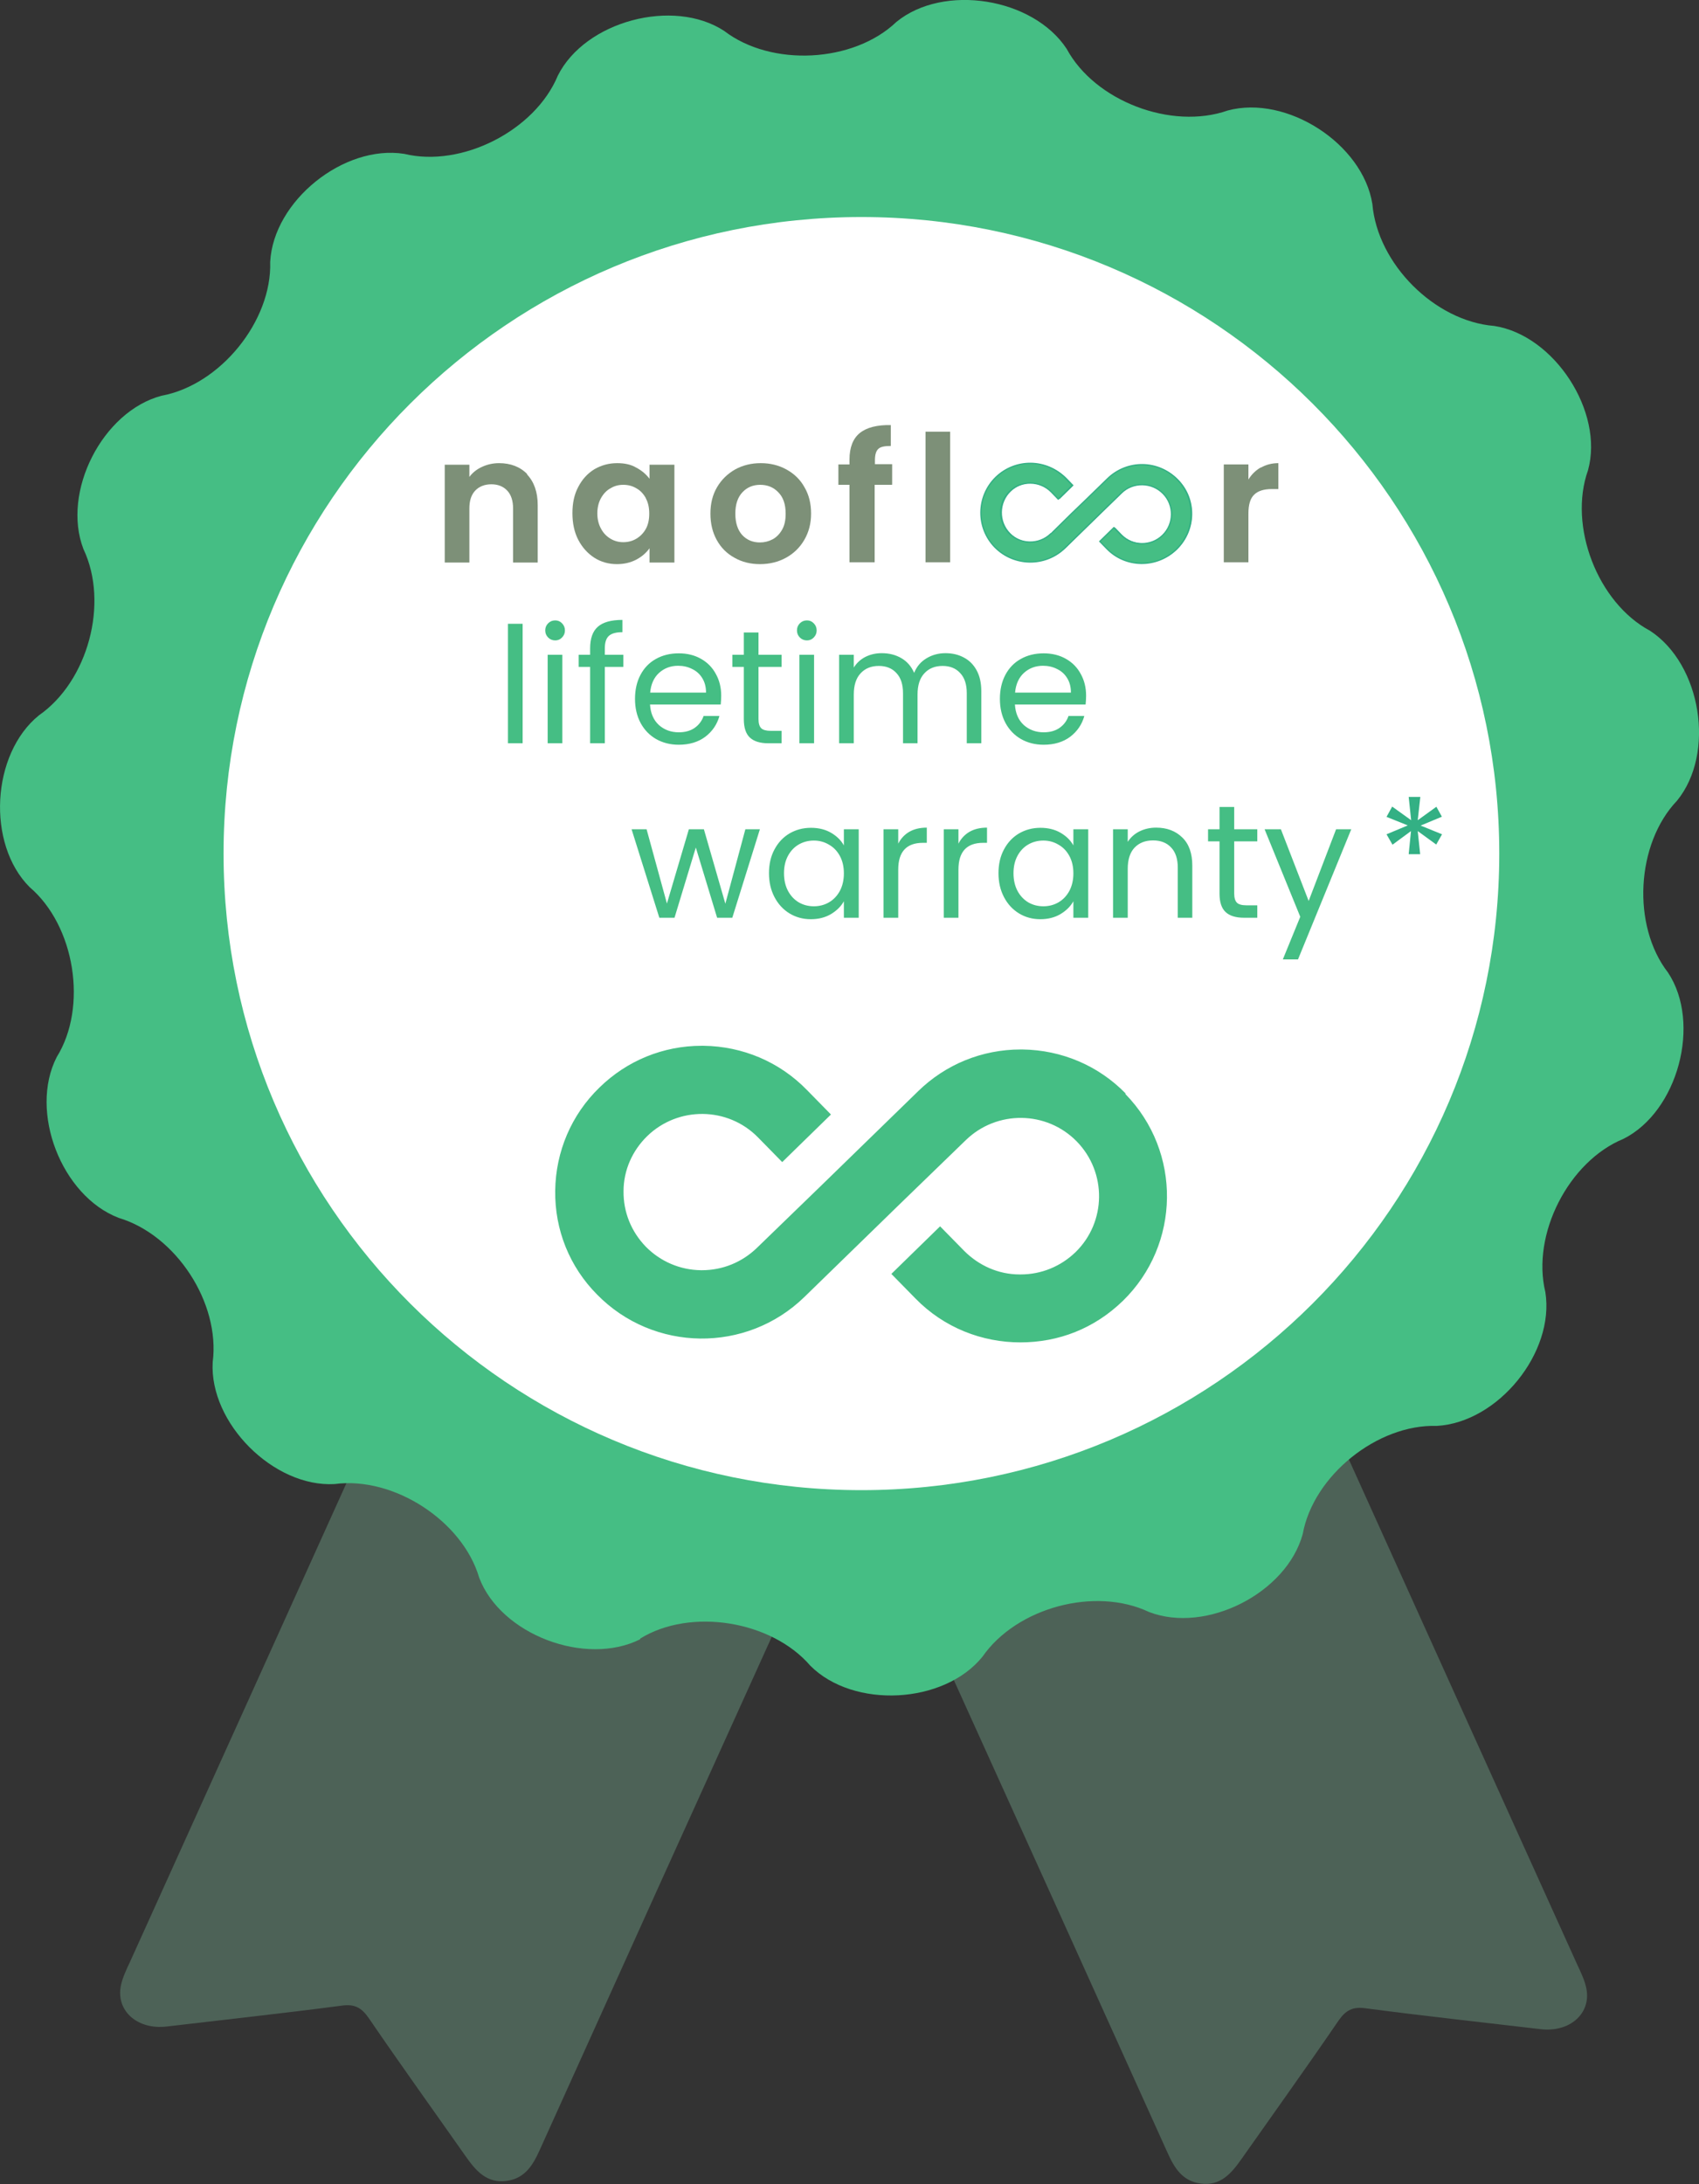
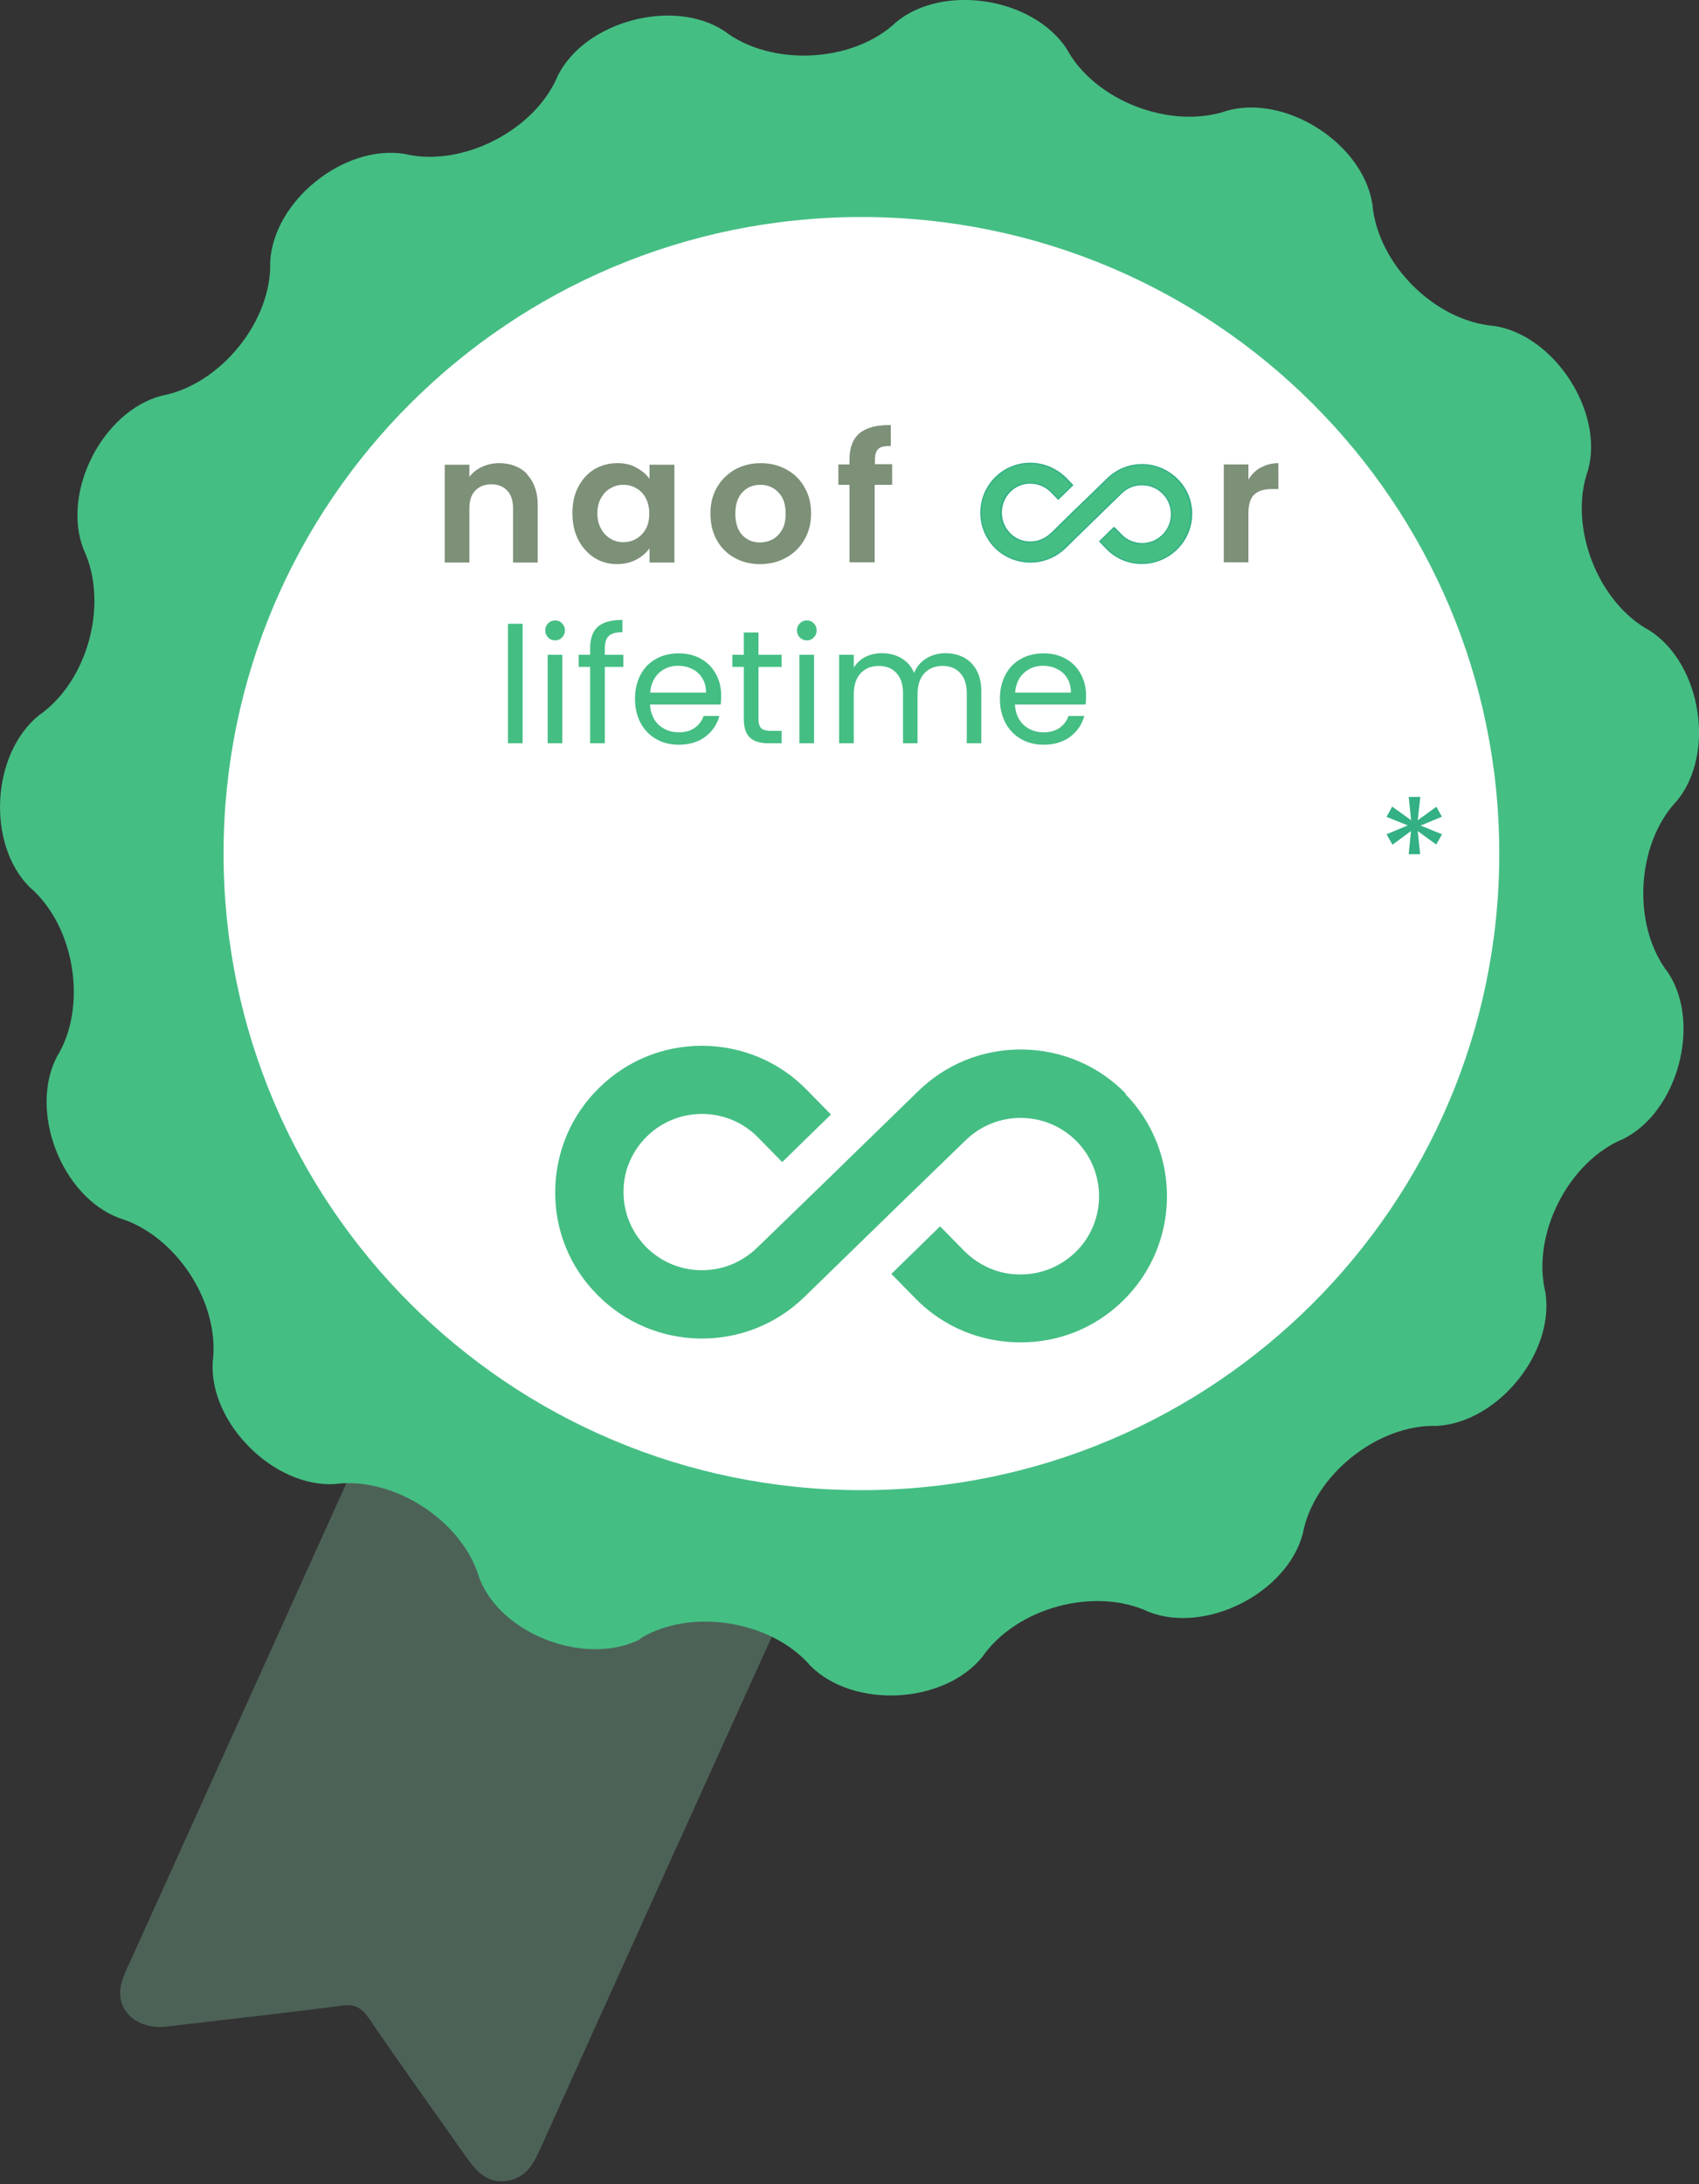
<svg xmlns="http://www.w3.org/2000/svg" width="200" height="257" viewBox="0 0 200 257" fill="none">
  <rect x="0" y="0" width="200" height="257" fill="#333333" stroke="none" />
  <g clip-path="url(#clip0_1874_12183)">
-     <path d="M157.499 168.731C157.998 169.882 158.341 170.722 158.715 171.562C167.695 191.436 176.675 211.28 185.656 231.123C186.092 232.056 186.56 233.02 186.747 233.984C187.308 236.939 184.752 239.147 181.353 238.743C174.493 237.934 167.602 237.188 160.742 236.286C159.214 236.068 158.403 236.535 157.561 237.748C153.819 243.222 149.953 248.603 146.148 254.014C144.964 255.694 143.685 257.218 141.346 256.907C139.164 256.627 138.228 255.041 137.418 253.237C128.094 232.585 118.771 211.964 109.416 191.343C109.073 190.565 108.668 189.819 108.169 188.761C100.779 194.577 157.499 168.7 157.499 168.7" fill="#4D6257" />
    <path d="M43.468 168.42C42.969 169.571 42.626 170.411 42.252 171.251C33.271 191.125 24.291 210.968 15.31 230.812C14.874 231.745 14.406 232.709 14.219 233.673C13.658 236.628 16.215 238.836 19.614 238.432C26.474 237.623 33.365 236.877 40.225 235.975C41.753 235.757 42.563 236.224 43.405 237.437C47.147 242.911 51.014 248.291 54.818 253.703C56.003 255.383 57.281 256.907 59.62 256.596C61.803 256.316 62.738 254.73 63.549 252.926C72.872 232.274 82.195 211.653 91.55 191.032C91.893 190.254 92.298 189.508 92.797 188.45C100.187 194.266 43.499 168.389 43.499 168.389" fill="#4D6257" />
    <path d="M75.335 192.804C81.259 189.134 90.801 190.658 95.385 195.977C100.467 201.078 111.131 200.518 115.653 194.919C119.675 189.134 128.905 186.646 135.266 189.663C141.97 192.244 151.45 187.455 153.352 180.488C154.599 173.614 162.145 167.549 169.13 167.767C176.364 167.362 183.037 159.12 181.914 152.029C180.261 145.217 184.658 136.633 191.113 133.989C197.505 130.786 200.311 120.398 196.351 114.426C192.079 108.921 192.578 99.279 197.411 94.209C201.964 88.642 200.28 78.16 194.231 74.21C188.057 70.914 184.596 61.894 186.934 55.331C188.836 48.458 182.974 39.438 175.896 38.349C168.88 37.789 162.145 31.04 161.552 24.011C160.43 16.92 151.481 11.135 144.527 13.001C137.885 15.333 128.874 11.881 125.569 5.754C121.609 -0.28 111.069 -1.96 105.519 2.581C100.467 7.402 90.801 7.9 85.251 3.639C79.264 -0.28 68.88 2.488 65.668 8.895C62.987 15.364 54.349 19.75 47.583 18.102C40.474 16.982 32.179 23.638 31.805 30.823C32.023 37.758 25.943 45.285 19.02 46.56C12.067 48.395 7.234 57.882 9.822 64.6C12.846 70.976 10.352 80.151 4.583 84.163C-1.029 88.704 -1.591 99.31 3.492 104.38C8.824 108.921 10.352 118.469 6.672 124.379C3.398 130.786 7.234 140.708 13.969 143.289C20.735 145.311 25.943 153.304 25.038 160.271C24.633 167.425 32.21 175.014 39.382 174.609C46.336 173.676 54.443 178.933 56.407 185.62C58.933 192.307 68.911 196.101 75.366 192.867" fill="#45BE84" />
    <path d="M101.403 175.325C142.875 175.325 176.489 141.796 176.489 100.43C176.489 59.064 142.875 25.535 101.403 25.535C59.931 25.535 26.317 59.064 26.317 100.43C26.317 141.796 59.931 175.325 101.403 175.325Z" fill="white" />
    <path d="M62.02 55.798C62.862 56.669 63.298 57.882 63.298 59.437V66.186H60.398V59.841C60.398 58.939 60.18 58.224 59.712 57.726C59.245 57.229 58.621 56.98 57.842 56.98C57.062 56.98 56.407 57.229 55.939 57.726C55.472 58.224 55.253 58.908 55.253 59.841V66.186H52.353V54.678H55.253V56.109C55.628 55.611 56.127 55.207 56.75 54.927C57.343 54.647 58.029 54.492 58.746 54.492C60.118 54.492 61.24 54.927 62.082 55.798" fill="#7D9078" />
    <path d="M68.07 57.291C68.537 56.389 69.161 55.705 69.972 55.207C70.783 54.74 71.656 54.492 72.653 54.492C73.527 54.492 74.275 54.647 74.899 55.02C75.553 55.363 76.052 55.798 76.458 56.327V54.678H79.389V66.186H76.458V64.507C76.084 65.035 75.553 65.502 74.899 65.844C74.244 66.186 73.495 66.373 72.622 66.373C71.656 66.373 70.751 66.124 69.972 65.626C69.192 65.129 68.537 64.413 68.07 63.511C67.602 62.609 67.384 61.552 67.384 60.37C67.384 59.188 67.602 58.162 68.07 57.291ZM76.021 58.597C75.74 58.1 75.366 57.695 74.899 57.446C74.431 57.166 73.932 57.042 73.371 57.042C72.809 57.042 72.342 57.166 71.874 57.446C71.406 57.695 71.032 58.1 70.751 58.597C70.471 59.095 70.315 59.717 70.315 60.401C70.315 61.085 70.471 61.708 70.751 62.205C71.032 62.734 71.406 63.107 71.874 63.387C72.342 63.667 72.841 63.791 73.371 63.791C73.901 63.791 74.431 63.667 74.899 63.387C75.366 63.107 75.74 62.734 76.021 62.236C76.302 61.739 76.427 61.117 76.427 60.432C76.427 59.748 76.302 59.126 76.021 58.628" fill="#7D9078" />
    <path d="M86.466 65.626C85.562 65.129 84.876 64.445 84.377 63.542C83.878 62.641 83.629 61.614 83.629 60.432C83.629 59.25 83.878 58.224 84.409 57.322C84.939 56.42 85.656 55.736 86.529 55.238C87.433 54.74 88.431 54.492 89.553 54.492C90.676 54.492 91.674 54.74 92.578 55.238C93.482 55.736 94.2 56.42 94.698 57.322C95.228 58.224 95.478 59.25 95.478 60.432C95.478 61.614 95.197 62.641 94.667 63.542C94.137 64.445 93.42 65.129 92.516 65.626C91.611 66.124 90.582 66.373 89.46 66.373C88.337 66.373 87.34 66.124 86.466 65.626ZM90.957 63.449C91.424 63.2 91.799 62.796 92.079 62.298C92.36 61.801 92.484 61.179 92.484 60.432C92.484 59.344 92.204 58.504 91.611 57.913C91.05 57.322 90.333 57.042 89.491 57.042C88.649 57.042 87.963 57.322 87.402 57.913C86.841 58.504 86.56 59.344 86.56 60.432C86.56 61.521 86.841 62.361 87.371 62.952C87.932 63.542 88.618 63.822 89.46 63.822C89.99 63.822 90.489 63.698 90.957 63.449Z" fill="#7D9078" />
    <path d="M104.989 57.042H102.962V66.155H100V57.042H98.69V54.647H100V54.056C100 52.657 100.405 51.599 101.216 50.946C102.027 50.293 103.243 49.982 104.864 50.013V52.47C104.147 52.47 103.648 52.563 103.399 52.812C103.118 53.061 102.994 53.527 102.994 54.15V54.616H105.02V57.011L104.989 57.042Z" fill="#7D9078" />
-     <path d="M111.849 50.791H108.949V66.155H111.849V50.791Z" fill="#7D9078" />
    <path d="M148.425 55.02C149.017 54.678 149.703 54.492 150.483 54.492V57.54H149.703C148.799 57.54 148.082 57.758 147.645 58.193C147.178 58.628 146.959 59.375 146.959 60.432V66.155H144.06V54.647H146.959V56.42C147.334 55.798 147.833 55.331 148.425 54.989" fill="#7D9078" />
-     <path d="M123.855 62.796L126.287 60.401L128.002 58.753L130.496 56.327C132.804 54.087 136.452 54.15 138.697 56.42C140.942 58.691 140.88 62.361 138.604 64.6C136.327 66.84 132.648 66.777 130.403 64.507L129.592 63.667L131.245 62.05L132.055 62.89C133.396 64.258 135.61 64.289 136.982 62.952C138.354 61.614 138.385 59.406 137.044 58.038C135.704 56.669 133.49 56.638 132.118 57.975L129.686 60.339L125.476 64.445C123.169 66.684 119.52 66.622 117.275 64.351C115.03 62.081 115.092 58.411 117.369 56.171C119.645 53.932 123.324 53.994 125.57 56.265L126.38 57.105L124.728 58.722L123.917 57.882C122.576 56.514 120.362 56.482 118.99 57.82C117.618 59.157 117.587 61.365 118.928 62.734C120.269 64.103 122.483 64.134 123.855 62.796Z" fill="#33B084" />
+     <path d="M123.855 62.796L126.287 60.401L128.002 58.753L130.496 56.327C132.804 54.087 136.452 54.15 138.697 56.42C140.942 58.691 140.88 62.361 138.604 64.6C136.327 66.84 132.648 66.777 130.403 64.507L129.592 63.667L131.245 62.05L132.055 62.89C133.396 64.258 135.61 64.289 136.982 62.952C138.354 61.614 138.385 59.406 137.044 58.038C135.704 56.669 133.49 56.638 132.118 57.975L129.686 60.339L125.476 64.445C123.169 66.684 119.52 66.622 117.275 64.351C115.03 62.081 115.092 58.411 117.369 56.171C119.645 53.932 123.324 53.994 125.57 56.265L126.38 57.105L123.917 57.882C122.576 56.514 120.362 56.482 118.99 57.82C117.618 59.157 117.587 61.365 118.928 62.734C120.269 64.103 122.483 64.134 123.855 62.796Z" fill="#33B084" />
    <path d="M123.73 62.796L126.162 60.401L127.877 58.753L130.371 56.327C132.679 54.087 136.327 54.118 138.572 56.42C140.817 58.722 140.755 62.392 138.478 64.631C136.171 66.87 132.492 66.839 130.278 64.538L129.467 63.698L131.12 62.081L131.93 62.92C133.271 64.289 135.485 64.32 136.857 62.983C138.229 61.645 138.26 59.437 136.919 58.068C135.579 56.7 133.365 56.669 131.993 58.006L129.56 60.37L125.351 64.475C123.044 66.715 119.364 66.653 117.119 64.382C114.874 62.081 114.936 58.411 117.213 56.171C119.52 53.932 123.168 53.963 125.413 56.264L126.224 57.104L124.571 58.722L123.761 57.882C122.42 56.513 120.206 56.482 118.834 57.82C117.462 59.157 117.431 61.365 118.772 62.734C120.112 64.102 122.326 64.133 123.698 62.796H123.73Z" fill="#45BE84" stroke="#33B084" stroke-width="0.15" stroke-miterlimit="10" />
    <path d="M61.522 73.392V87.452H59.793V73.392H61.522ZM65.361 75.349C65.032 75.349 64.753 75.235 64.525 75.007C64.297 74.779 64.183 74.5 64.183 74.171C64.183 73.841 64.297 73.563 64.525 73.335C64.753 73.107 65.032 72.993 65.361 72.993C65.678 72.993 65.944 73.107 66.159 73.335C66.387 73.563 66.501 73.841 66.501 74.171C66.501 74.5 66.387 74.779 66.159 75.007C65.944 75.235 65.678 75.349 65.361 75.349ZM66.197 77.04V87.452H64.468V77.04H66.197ZM73.381 78.465H71.196V87.452H69.467V78.465H68.118V77.04H69.467V76.299C69.467 75.133 69.765 74.285 70.36 73.753C70.968 73.208 71.937 72.936 73.267 72.936V74.38C72.507 74.38 71.969 74.532 71.652 74.836C71.348 75.127 71.196 75.615 71.196 76.299V77.04H73.381V78.465ZM84.897 81.847C84.897 82.176 84.878 82.524 84.84 82.892H76.518C76.581 83.918 76.93 84.722 77.563 85.305C78.209 85.875 78.988 86.16 79.9 86.16C80.647 86.16 81.268 85.989 81.762 85.647C82.269 85.292 82.623 84.823 82.826 84.241H84.688C84.409 85.241 83.852 86.058 83.016 86.692C82.18 87.312 81.141 87.623 79.9 87.623C78.912 87.623 78.025 87.401 77.24 86.958C76.467 86.514 75.859 85.887 75.416 85.077C74.973 84.253 74.751 83.303 74.751 82.227C74.751 81.15 74.966 80.206 75.397 79.396C75.828 78.585 76.429 77.964 77.202 77.534C77.987 77.09 78.887 76.869 79.9 76.869C80.888 76.869 81.762 77.084 82.522 77.515C83.282 77.945 83.865 78.541 84.27 79.301C84.688 80.048 84.897 80.897 84.897 81.847ZM83.111 81.486C83.111 80.827 82.965 80.263 82.674 79.795C82.383 79.313 81.984 78.952 81.477 78.712C80.983 78.458 80.432 78.332 79.824 78.332C78.95 78.332 78.203 78.61 77.582 79.168C76.974 79.725 76.626 80.498 76.537 81.486H83.111ZM89.288 78.465V84.602C89.288 85.108 89.396 85.469 89.611 85.685C89.827 85.887 90.2 85.989 90.732 85.989H92.005V87.452H90.447C89.485 87.452 88.763 87.23 88.281 86.787C87.8 86.343 87.559 85.615 87.559 84.602V78.465H86.21V77.04H87.559V74.418H89.288V77.04H92.005V78.465H89.288ZM94.993 75.349C94.664 75.349 94.385 75.235 94.157 75.007C93.929 74.779 93.815 74.5 93.815 74.171C93.815 73.841 93.929 73.563 94.157 73.335C94.385 73.107 94.664 72.993 94.993 72.993C95.31 72.993 95.576 73.107 95.791 73.335C96.019 73.563 96.133 73.841 96.133 74.171C96.133 74.5 96.019 74.779 95.791 75.007C95.576 75.235 95.31 75.349 94.993 75.349ZM95.829 77.04V87.452H94.1V77.04H95.829ZM111.297 76.85C112.108 76.85 112.83 77.021 113.463 77.363C114.096 77.692 114.597 78.192 114.964 78.864C115.331 79.535 115.515 80.352 115.515 81.315V87.452H113.805V81.562C113.805 80.523 113.545 79.731 113.026 79.187C112.519 78.629 111.829 78.351 110.955 78.351C110.056 78.351 109.34 78.642 108.808 79.225C108.276 79.795 108.01 80.624 108.01 81.714V87.452H106.3V81.562C106.3 80.523 106.04 79.731 105.521 79.187C105.014 78.629 104.324 78.351 103.45 78.351C102.551 78.351 101.835 78.642 101.303 79.225C100.771 79.795 100.505 80.624 100.505 81.714V87.452H98.776V77.04H100.505V78.541C100.847 77.996 101.303 77.578 101.873 77.287C102.456 76.995 103.095 76.85 103.792 76.85C104.666 76.85 105.439 77.046 106.11 77.439C106.781 77.831 107.282 78.408 107.611 79.168C107.902 78.433 108.384 77.863 109.055 77.458C109.726 77.052 110.474 76.85 111.297 76.85ZM127.851 81.847C127.851 82.176 127.832 82.524 127.794 82.892H119.472C119.536 83.918 119.884 84.722 120.517 85.305C121.163 85.875 121.942 86.16 122.854 86.16C123.602 86.16 124.222 85.989 124.716 85.647C125.223 85.292 125.578 84.823 125.78 84.241H127.642C127.364 85.241 126.806 86.058 125.97 86.692C125.134 87.312 124.096 87.623 122.854 87.623C121.866 87.623 120.98 87.401 120.194 86.958C119.422 86.514 118.814 85.887 118.37 85.077C117.927 84.253 117.705 83.303 117.705 82.227C117.705 81.15 117.921 80.206 118.351 79.396C118.782 78.585 119.384 77.964 120.156 77.534C120.942 77.09 121.841 76.869 122.854 76.869C123.842 76.869 124.716 77.084 125.476 77.515C126.236 77.945 126.819 78.541 127.224 79.301C127.642 80.048 127.851 80.897 127.851 81.847ZM126.065 81.486C126.065 80.827 125.92 80.263 125.628 79.795C125.337 79.313 124.938 78.952 124.431 78.712C123.937 78.458 123.386 78.332 122.778 78.332C121.904 78.332 121.157 78.61 120.536 79.168C119.928 79.725 119.58 80.498 119.491 81.486H126.065Z" fill="#45BE84" />
-     <path d="M89.452 97.567L86.203 107.979H84.417L81.909 99.715L79.401 107.979H77.615L74.347 97.567H76.114L78.508 106.307L81.092 97.567H82.859L85.386 106.326L87.742 97.567H89.452ZM90.522 102.735C90.522 101.671 90.737 100.74 91.168 99.942C91.599 99.132 92.188 98.505 92.935 98.061C93.695 97.618 94.537 97.397 95.462 97.397C96.374 97.397 97.166 97.593 97.837 97.986C98.508 98.378 99.009 98.872 99.338 99.468V97.567H101.086V107.979H99.338V106.041C98.996 106.649 98.483 107.156 97.799 107.561C97.128 107.954 96.342 108.15 95.443 108.15C94.518 108.15 93.682 107.922 92.935 107.466C92.188 107.01 91.599 106.371 91.168 105.547C90.737 104.724 90.522 103.787 90.522 102.735ZM99.338 102.754C99.338 101.969 99.18 101.285 98.863 100.702C98.546 100.12 98.116 99.677 97.571 99.373C97.039 99.056 96.45 98.897 95.804 98.897C95.158 98.897 94.569 99.049 94.037 99.353C93.505 99.657 93.081 100.101 92.764 100.683C92.447 101.266 92.289 101.95 92.289 102.735C92.289 103.533 92.447 104.23 92.764 104.825C93.081 105.408 93.505 105.858 94.037 106.174C94.569 106.478 95.158 106.63 95.804 106.63C96.45 106.63 97.039 106.478 97.571 106.174C98.116 105.858 98.546 105.408 98.863 104.825C99.18 104.23 99.338 103.54 99.338 102.754ZM105.737 99.258C106.041 98.663 106.472 98.201 107.029 97.871C107.599 97.542 108.289 97.377 109.1 97.377V99.163H108.644C106.706 99.163 105.737 100.215 105.737 102.317V107.979H104.008V97.567H105.737V99.258ZM112.825 99.258C113.129 98.663 113.559 98.201 114.117 97.871C114.687 97.542 115.377 97.377 116.188 97.377V99.163H115.732C113.794 99.163 112.825 100.215 112.825 102.317V107.979H111.096V97.567H112.825V99.258ZM117.538 102.735C117.538 101.671 117.753 100.74 118.184 99.942C118.614 99.132 119.203 98.505 119.951 98.061C120.711 97.618 121.553 97.397 122.478 97.397C123.39 97.397 124.181 97.593 124.853 97.986C125.524 98.378 126.024 98.872 126.354 99.468V97.567H128.102V107.979H126.354V106.041C126.012 106.649 125.499 107.156 124.815 107.561C124.143 107.954 123.358 108.15 122.459 108.15C121.534 108.15 120.698 107.922 119.951 107.466C119.203 107.01 118.614 106.371 118.184 105.547C117.753 104.724 117.538 103.787 117.538 102.735ZM126.354 102.754C126.354 101.969 126.195 101.285 125.879 100.702C125.562 100.12 125.131 99.677 124.587 99.373C124.055 99.056 123.466 98.897 122.82 98.897C122.174 98.897 121.585 99.049 121.053 99.353C120.521 99.657 120.096 100.101 119.78 100.683C119.463 101.266 119.305 101.95 119.305 102.735C119.305 103.533 119.463 104.23 119.78 104.825C120.096 105.408 120.521 105.858 121.053 106.174C121.585 106.478 122.174 106.63 122.82 106.63C123.466 106.63 124.055 106.478 124.587 106.174C125.131 105.858 125.562 105.408 125.879 104.825C126.195 104.23 126.354 103.54 126.354 102.754ZM136.097 97.377C137.363 97.377 138.389 97.764 139.175 98.537C139.96 99.296 140.353 100.398 140.353 101.842V107.979H138.643V102.089C138.643 101.051 138.383 100.259 137.864 99.715C137.344 99.157 136.635 98.879 135.736 98.879C134.824 98.879 134.095 99.163 133.551 99.734C133.019 100.303 132.753 101.133 132.753 102.222V107.979H131.024V97.567H132.753V99.049C133.095 98.517 133.557 98.106 134.14 97.814C134.735 97.523 135.387 97.377 136.097 97.377ZM145.286 98.993V105.129C145.286 105.636 145.394 105.997 145.609 106.212C145.824 106.415 146.198 106.516 146.73 106.516H148.003V107.979H146.445C145.482 107.979 144.76 107.758 144.279 107.314C143.798 106.871 143.557 106.143 143.557 105.129V98.993H142.208V97.567H143.557V94.945H145.286V97.567H148.003V98.993H145.286ZM159.066 97.567L152.796 112.881H151.01L153.062 107.865L148.863 97.567H150.782L154.05 106.003L157.28 97.567H159.066Z" fill="#45BE84" />
    <path d="M169.085 94.919L169.733 96.09L167.231 97.133L169.751 98.159L169.067 99.365L166.889 97.781L167.177 100.499H165.827L166.097 97.781L163.919 99.383L163.217 98.159L165.719 97.115L163.217 96.108L163.883 94.901L166.115 96.504L165.827 93.767H167.195L166.889 96.504L169.085 94.919Z" fill="#33B084" />
    <path d="M132.523 128.671C129.311 125.374 124.977 123.539 120.362 123.477H120.143C115.622 123.477 111.319 125.219 108.076 128.391L96.57 139.588L89.086 146.835C87.34 148.514 85.064 149.448 82.632 149.448H82.507C80.044 149.416 77.736 148.421 76.021 146.679C74.306 144.907 73.371 142.605 73.402 140.148C73.402 137.691 74.431 135.389 76.177 133.679C79.825 130.133 85.688 130.195 89.242 133.834L92.08 136.727L97.817 131.128L94.98 128.236C91.768 124.939 87.434 123.104 82.819 123.042H82.601C78.079 123.042 73.807 124.783 70.564 127.956C67.259 131.159 65.419 135.483 65.357 140.086C65.295 144.689 67.041 149.043 70.284 152.309C76.925 159.089 87.87 159.245 94.699 152.589L106.268 141.33L113.689 134.145C117.337 130.599 123.199 130.662 126.754 134.301C130.309 137.94 130.246 143.787 126.598 147.333C124.852 149.012 122.576 149.945 120.143 149.945H120.019C117.555 149.945 115.248 148.919 113.502 147.177L110.664 144.285L104.927 149.883L107.764 152.775C111.132 156.228 115.622 157.939 120.112 157.939C124.602 157.939 128.812 156.321 132.18 153.055C138.977 146.431 139.133 135.514 132.46 128.702" fill="#45BE84" />
  </g>
  <defs>
    <clipPath id="clip0_1874_12183">
      <rect width="200" height="257" fill="white" />
    </clipPath>
  </defs>
</svg>